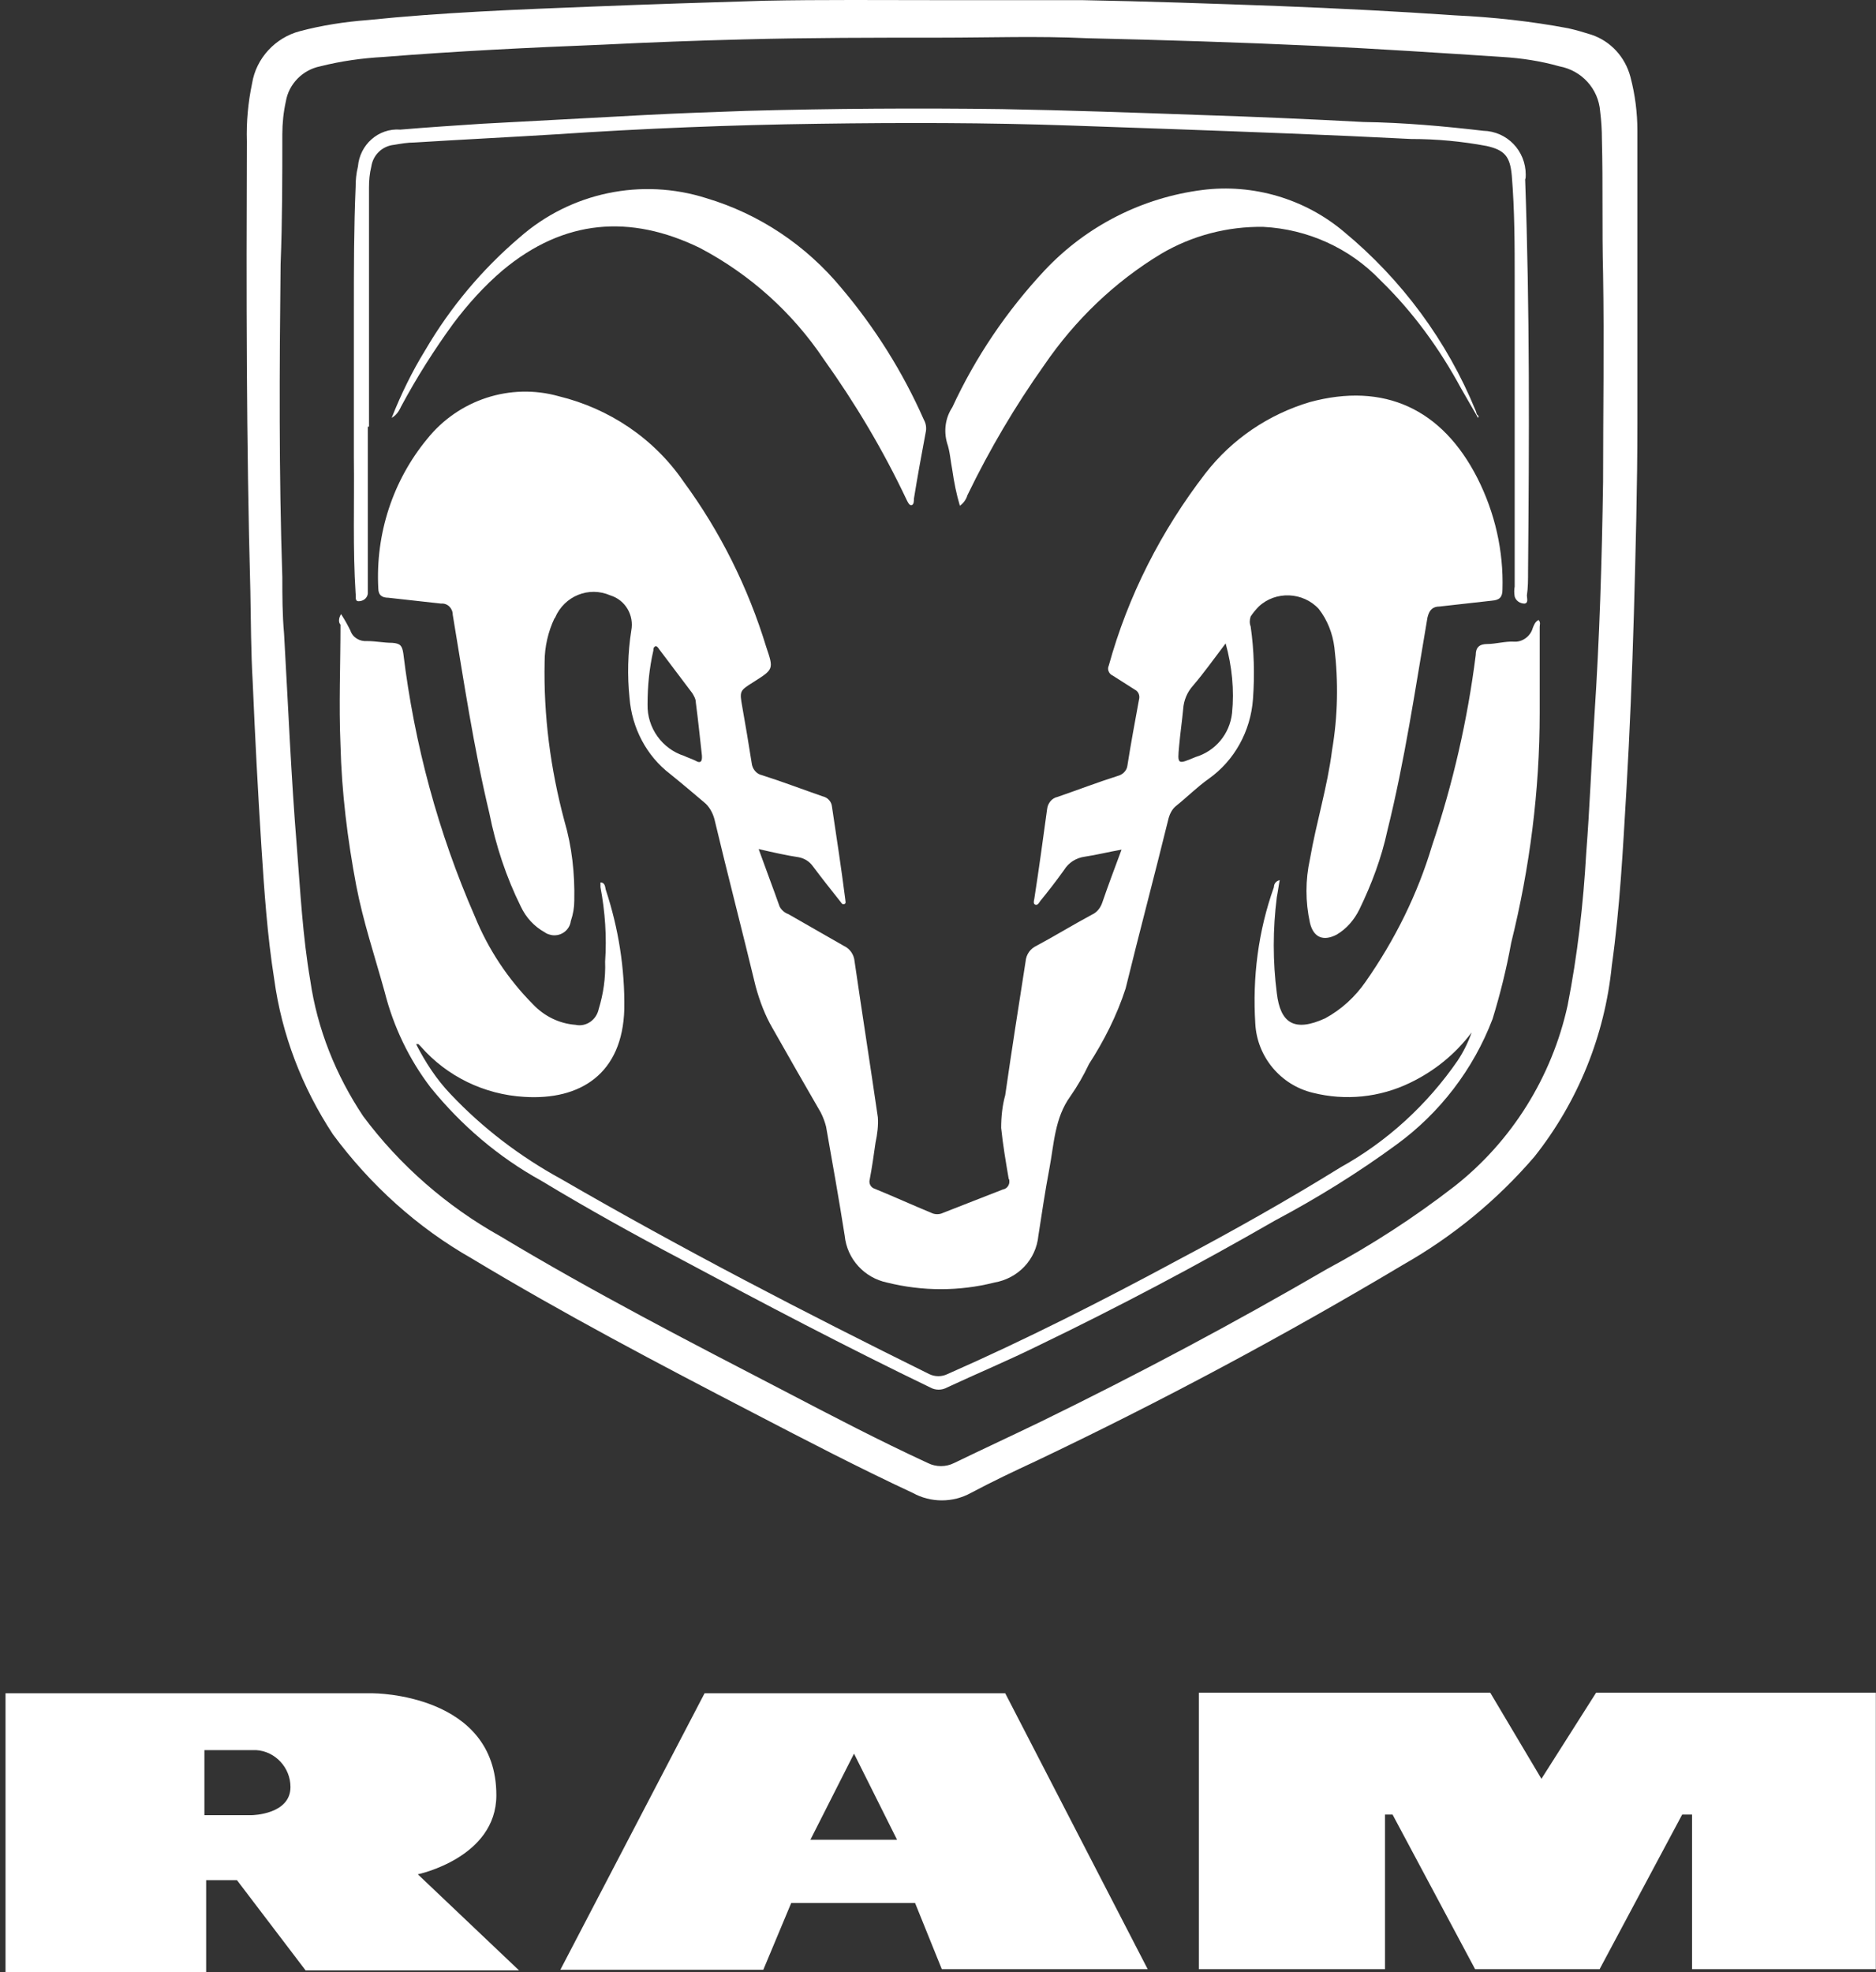
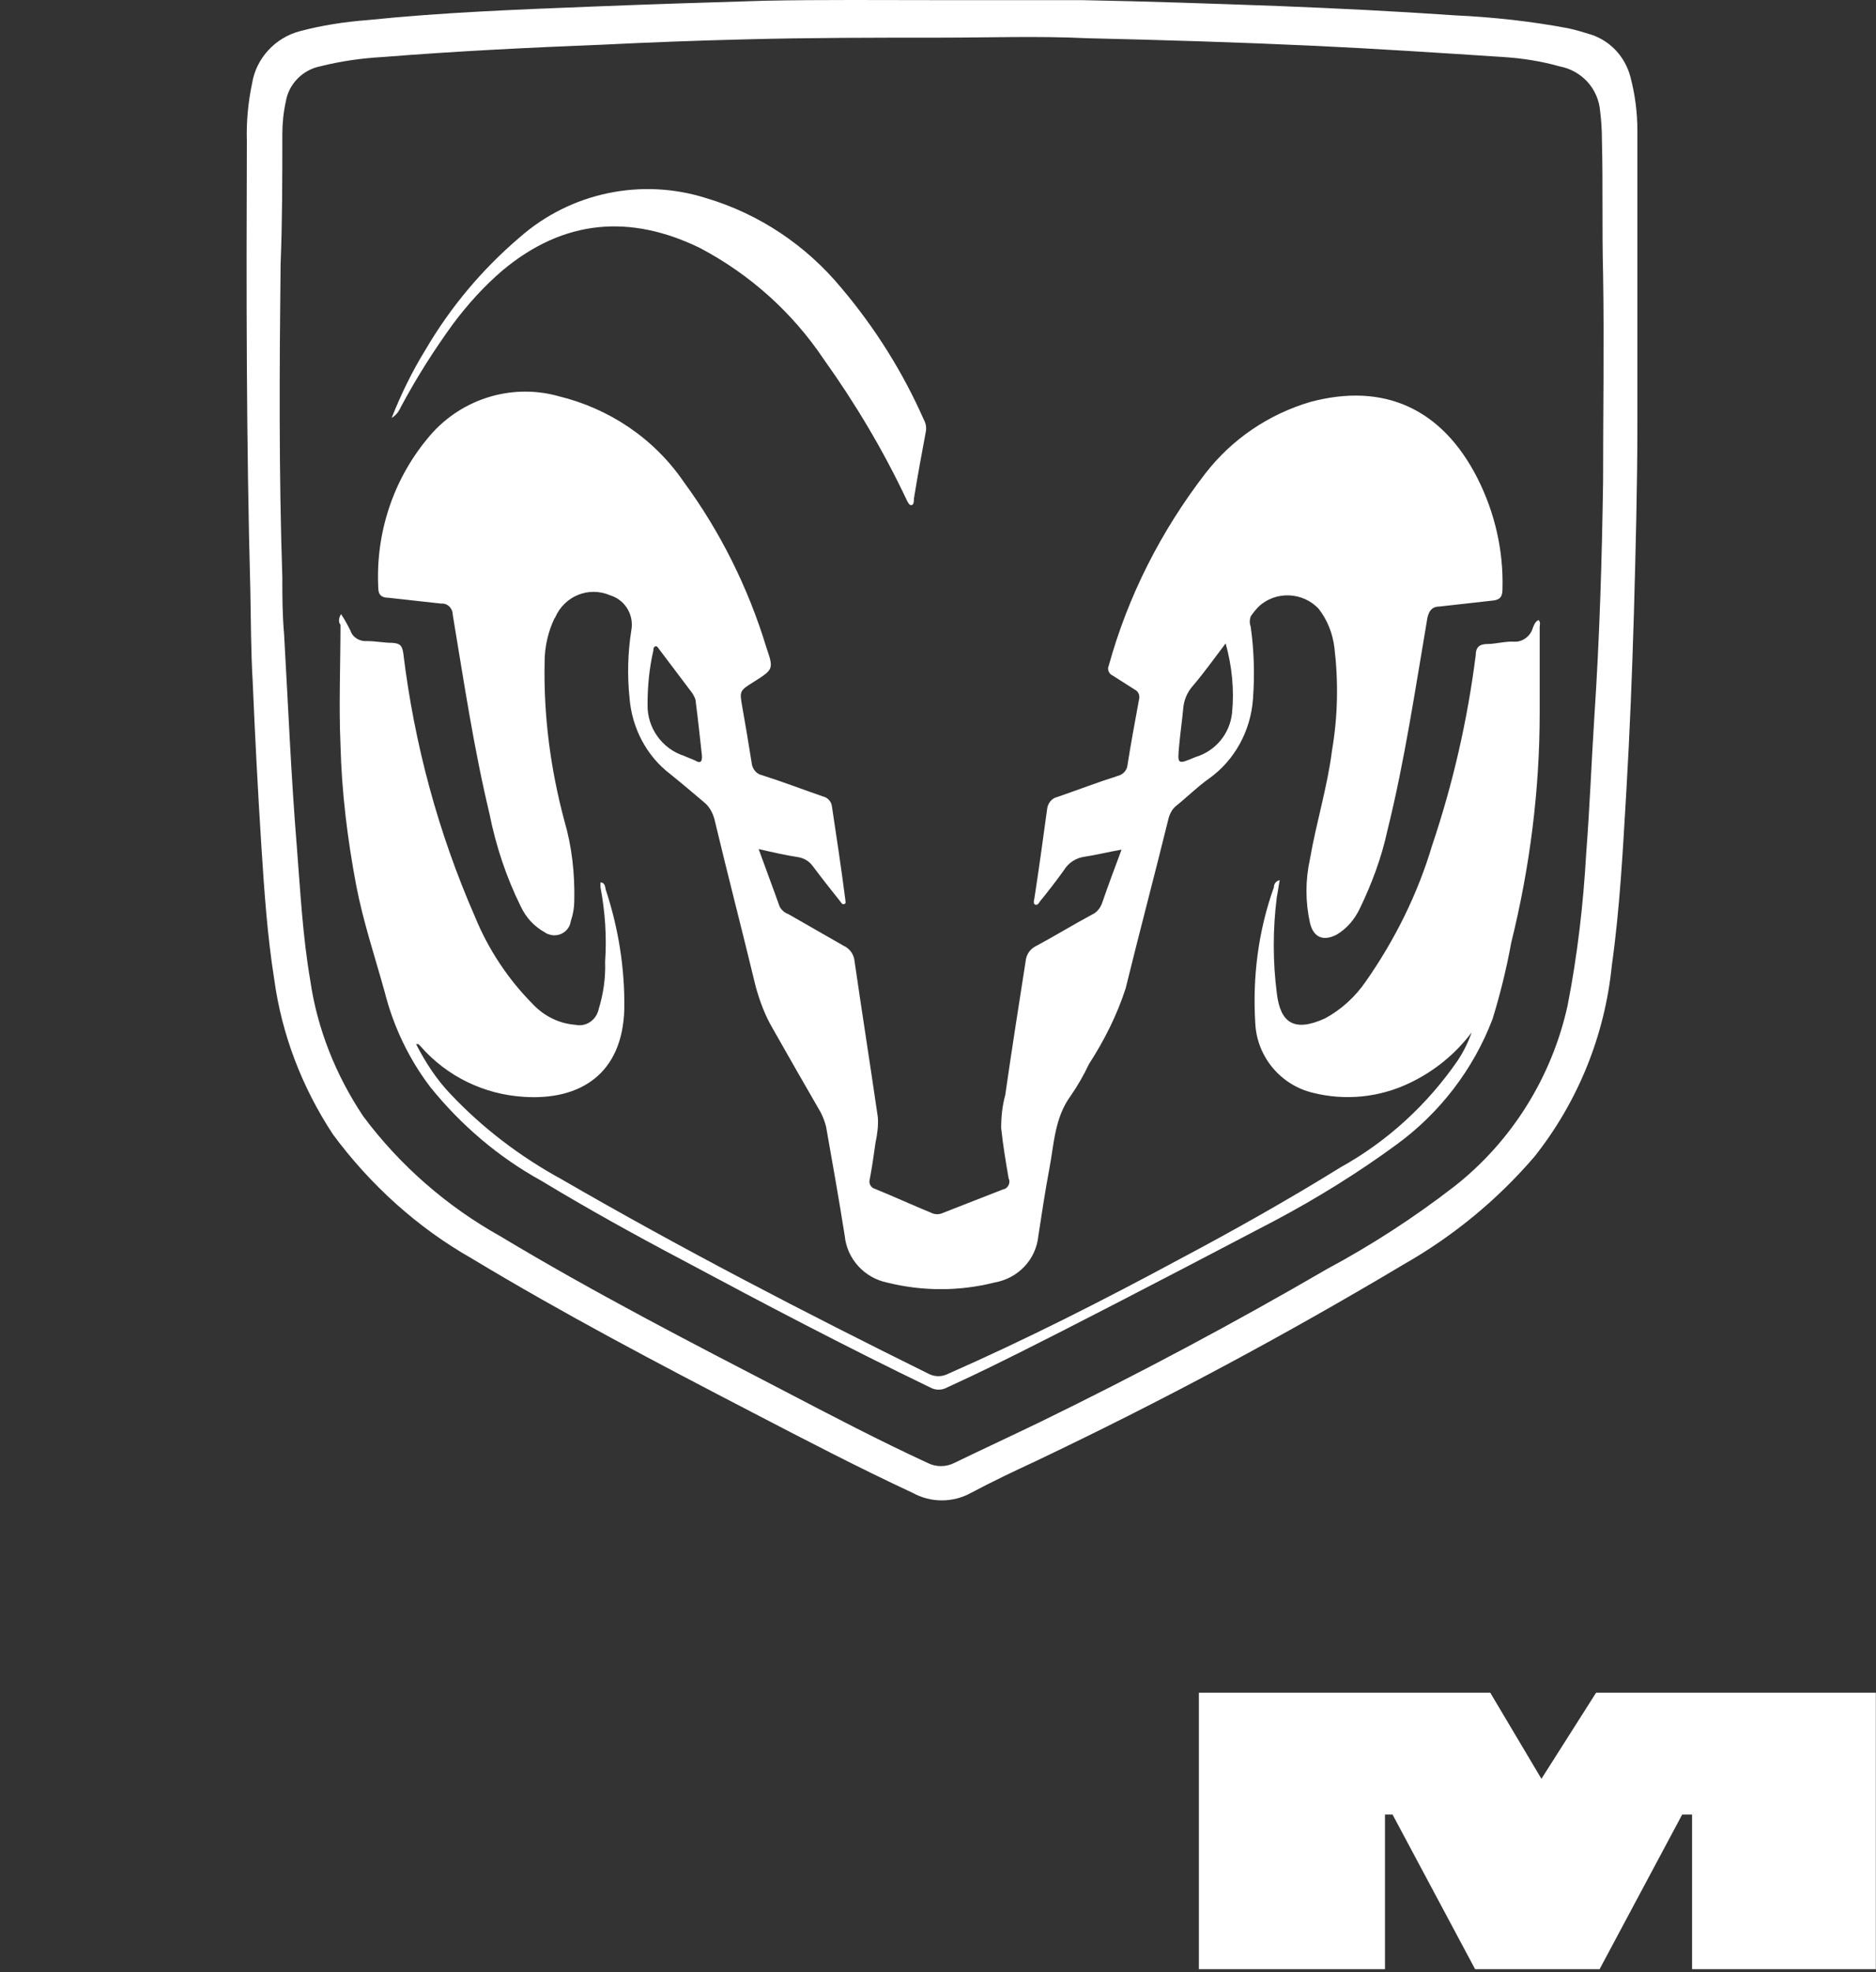
<svg xmlns="http://www.w3.org/2000/svg" width="117" height="123" viewBox="0 0 117 123" fill="none">
  <rect x="0" y="0" width="117" height="123" fill="#333333" stroke="none" />
  <path fill-rule="evenodd" clip-rule="evenodd" d="M105.528 122.817V113.171H104.912L99.761 122.817H91.999L86.849 113.171H86.377V122.817H74.771V105.571H92.942L96.134 110.942L99.544 105.571H116.99V122.817H105.528Z" fill="white" />
-   <path fill-rule="evenodd" clip-rule="evenodd" d="M26.059 116.898C26.059 116.898 30.956 115.875 30.956 111.965C30.956 105.607 23.267 105.607 23.267 105.607H0.344V123H12.857V117.263H14.779L19.059 122.89H32.371L26.059 116.898ZM12.748 113.208V109.152H15.976C17.173 109.225 18.116 110.248 18.116 111.454C18.116 113.171 15.722 113.208 15.722 113.208H12.748Z" fill="white" />
-   <path fill-rule="evenodd" clip-rule="evenodd" d="M62.693 105.607H43.941L34.946 122.854H47.604L49.345 118.688H57.071L58.739 122.817H71.579L62.693 105.607ZM50.542 114.742L53.262 109.371L55.946 114.742H50.542Z" fill="white" />
  <path d="M58.703 0.009C61.641 0.009 64.543 0.009 67.48 0.009C71.543 0.082 75.641 0.228 79.704 0.375C83.403 0.521 87.067 0.703 90.766 0.959C93.124 1.069 95.481 1.325 97.803 1.763C98.31 1.873 98.782 2.019 99.253 2.165C100.45 2.567 101.357 3.553 101.684 4.796C101.974 5.892 102.119 7.025 102.119 8.157C102.119 14.259 102.119 20.325 102.119 26.39C102.119 30.337 102.01 34.283 101.901 38.266C101.792 41.956 101.647 45.647 101.43 49.337C101.212 53.028 101.031 56.608 100.523 60.226C100.088 64.574 98.419 68.703 95.699 72.138C93.378 74.841 90.621 77.107 87.538 78.861C80.066 83.319 72.413 87.411 64.579 91.138C63.237 91.759 61.858 92.417 60.553 93.111C59.428 93.732 58.05 93.732 56.926 93.111C53.553 91.54 50.252 89.822 46.951 88.105C41.039 85.036 35.127 81.93 29.433 78.495C26.023 76.559 23.085 73.891 20.764 70.749C18.842 67.826 17.572 64.537 17.101 61.066C16.666 58.326 16.484 55.585 16.303 52.808C16.085 49.374 15.904 45.939 15.759 42.504C15.65 40.641 15.65 38.777 15.614 36.877C15.36 27.523 15.36 18.169 15.396 8.815C15.36 7.609 15.469 6.403 15.722 5.198C15.976 3.627 17.173 2.348 18.697 1.946C20.075 1.58 21.489 1.361 22.94 1.251C27.547 0.776 32.262 0.594 36.941 0.411C40.532 0.265 44.086 0.155 47.677 0.046C51.195 -0.027 55.003 0.009 58.703 0.009ZM58.703 2.348C54.604 2.348 50.506 2.348 46.407 2.457C43.469 2.53 40.532 2.64 37.594 2.786C32.987 2.969 28.49 3.188 23.92 3.553C22.578 3.627 21.272 3.809 19.966 4.138C18.878 4.357 18.008 5.234 17.826 6.33C17.681 6.988 17.608 7.682 17.608 8.377C17.608 11.081 17.608 13.784 17.5 16.488C17.427 22.992 17.391 29.496 17.608 36C17.608 37.169 17.608 38.302 17.717 39.544C17.971 43.966 18.153 48.423 18.515 52.845C18.733 55.622 18.878 58.399 19.349 61.139C19.785 64.172 20.945 67.058 22.65 69.616C24.935 72.686 27.873 75.243 31.21 77.107C36.977 80.578 42.998 83.684 48.983 86.79C51.92 88.324 54.858 89.859 57.869 91.248C58.377 91.503 58.993 91.503 59.501 91.248C61.315 90.371 63.128 89.53 64.942 88.653C70.999 85.694 76.911 82.551 82.75 79.153C85.543 77.655 88.191 75.938 90.694 74.001C94.284 71.188 96.787 67.168 97.766 62.71C98.383 59.568 98.746 56.389 98.927 53.21C99.145 50.397 99.253 47.547 99.435 44.697C99.761 39.8 99.906 34.941 99.979 30.044C99.979 25.733 100.051 21.385 99.979 17.073C99.906 14.296 99.979 11.482 99.906 8.705C99.906 8.121 99.87 7.536 99.797 6.952C99.689 5.527 98.637 4.394 97.258 4.138C96.098 3.809 94.901 3.627 93.704 3.553C89.787 3.298 85.906 3.042 82.025 2.859C77.31 2.64 72.558 2.494 67.807 2.384C64.724 2.238 61.713 2.348 58.703 2.348Z" fill="white" />
  <path d="M47.314 52.954C47.786 54.27 48.221 55.403 48.62 56.535C48.729 56.755 48.946 56.937 49.164 57.01C50.325 57.668 51.449 58.326 52.609 58.983C53.008 59.166 53.262 59.531 53.299 59.97C53.77 63.222 54.278 66.437 54.749 69.689C54.786 70.201 54.713 70.749 54.604 71.26C54.496 72.028 54.387 72.795 54.242 73.562C54.169 73.818 54.314 74.074 54.568 74.147C55.729 74.622 56.853 75.134 58.086 75.645C58.304 75.755 58.594 75.755 58.812 75.645C60.045 75.17 61.315 74.659 62.548 74.184C62.802 74.147 62.983 73.891 62.947 73.636C62.947 73.599 62.947 73.562 62.91 73.526C62.729 72.466 62.548 71.407 62.439 70.347C62.439 69.653 62.511 68.959 62.693 68.301C63.092 65.524 63.527 62.747 63.962 59.97C63.998 59.531 64.252 59.166 64.651 58.983C65.812 58.362 66.936 57.668 68.097 57.047C68.424 56.901 68.641 56.608 68.75 56.279C69.113 55.22 69.512 54.16 69.947 52.991C69.113 53.137 68.387 53.32 67.662 53.429C67.118 53.502 66.646 53.795 66.356 54.27C65.885 54.928 65.377 55.585 64.869 56.206C64.796 56.316 64.724 56.462 64.579 56.426C64.434 56.389 64.47 56.206 64.506 56.06C64.796 54.197 65.05 52.333 65.304 50.47C65.341 50.104 65.594 49.776 65.957 49.702C67.227 49.264 68.46 48.789 69.729 48.387C70.019 48.314 70.273 48.058 70.31 47.766C70.527 46.377 70.781 45.025 71.035 43.637C71.108 43.381 70.999 43.125 70.781 43.016C70.31 42.723 69.874 42.431 69.403 42.139C69.149 42.029 69.04 41.737 69.149 41.518C70.346 37.169 72.413 33.114 75.17 29.533C76.838 27.377 79.123 25.842 81.698 25.075C86.305 23.833 89.932 25.477 92.144 29.825C93.233 31.981 93.777 34.356 93.704 36.767C93.704 37.243 93.523 37.425 93.051 37.462L89.787 37.827C89.352 37.827 89.134 38.046 89.025 38.521C88.263 42.979 87.611 47.437 86.522 51.822C86.16 53.502 85.543 55.147 84.781 56.718C84.455 57.376 83.984 57.924 83.367 58.289C82.533 58.728 81.916 58.472 81.698 57.558C81.408 56.243 81.408 54.891 81.698 53.576C82.097 51.274 82.787 49.081 83.077 46.779C83.439 44.66 83.476 42.504 83.222 40.385C83.113 39.508 82.787 38.668 82.243 37.973C81.263 36.914 79.558 36.841 78.507 37.827C78.325 38.01 78.144 38.229 77.999 38.448C77.926 38.668 77.926 38.887 77.999 39.069C78.216 40.568 78.253 42.102 78.144 43.6C77.999 45.61 76.983 47.437 75.387 48.57C74.662 49.081 74.009 49.739 73.32 50.287C73.102 50.47 72.957 50.762 72.885 51.018C72.014 54.562 71.071 58.106 70.201 61.651C69.657 63.331 68.859 64.903 67.916 66.364C67.589 67.058 67.19 67.753 66.755 68.374C65.776 69.726 65.74 71.334 65.449 72.868C65.159 74.403 64.978 75.682 64.76 77.07C64.615 78.568 63.491 79.738 62.004 79.993C59.827 80.541 57.542 80.541 55.33 79.993C53.915 79.701 52.827 78.532 52.682 77.07C52.319 74.768 51.92 72.539 51.521 70.274C51.449 69.982 51.34 69.689 51.195 69.397C50.179 67.643 49.2 65.926 48.185 64.135C47.713 63.331 47.387 62.455 47.133 61.541C46.298 58.07 45.392 54.599 44.557 51.091C44.449 50.689 44.231 50.287 43.905 50.031C43.215 49.447 42.526 48.862 41.801 48.277C40.314 47.145 39.407 45.391 39.262 43.527C39.117 42.139 39.153 40.714 39.371 39.325C39.552 38.375 39.008 37.425 38.065 37.133C36.723 36.548 35.2 37.169 34.619 38.521C34.619 38.521 34.619 38.558 34.583 38.558C34.184 39.398 33.967 40.348 33.967 41.262C33.894 44.623 34.329 47.949 35.2 51.2C35.671 52.808 35.853 54.489 35.816 56.17C35.816 56.608 35.744 57.01 35.599 57.449C35.526 57.997 35.018 58.399 34.438 58.326C34.257 58.289 34.112 58.253 33.967 58.143C33.314 57.778 32.806 57.23 32.479 56.535C31.573 54.708 30.92 52.735 30.521 50.725C29.541 46.633 28.925 42.468 28.236 38.339C28.236 37.937 27.909 37.608 27.51 37.645L24.21 37.279C23.847 37.279 23.593 37.133 23.593 36.694C23.412 33.296 24.5 29.971 26.64 27.377C28.599 24.929 31.826 23.869 34.837 24.71C37.992 25.477 40.785 27.34 42.635 30.044C44.92 33.15 46.661 36.658 47.786 40.348C48.257 41.737 48.257 41.737 46.988 42.541C46.117 43.089 46.117 43.089 46.298 44.112C46.48 45.135 46.697 46.414 46.879 47.583C46.915 47.949 47.169 48.277 47.532 48.35C48.801 48.752 50.034 49.227 51.304 49.666C51.63 49.739 51.848 49.995 51.884 50.287C52.174 52.224 52.465 54.124 52.718 56.097C52.718 56.206 52.791 56.352 52.646 56.389C52.501 56.426 52.465 56.279 52.392 56.206C51.812 55.476 51.231 54.745 50.687 54.014C50.47 53.722 50.179 53.539 49.817 53.466C49.091 53.356 48.257 53.174 47.314 52.954ZM43.76 46.962C43.651 46.012 43.542 44.916 43.397 43.82C43.397 43.6 43.288 43.418 43.179 43.235L41.112 40.495C41.039 40.385 40.967 40.275 40.858 40.312C40.749 40.385 40.749 40.458 40.749 40.568C40.495 41.664 40.386 42.797 40.386 43.929C40.35 45.391 41.293 46.706 42.671 47.145C42.889 47.254 43.143 47.327 43.361 47.437C43.723 47.656 43.832 47.474 43.76 46.962ZM76.439 40.129C75.714 41.079 75.097 41.956 74.408 42.76C74.045 43.162 73.828 43.673 73.791 44.221C73.719 44.989 73.61 45.72 73.538 46.523C73.429 47.693 73.429 47.693 74.553 47.218C75.786 46.852 76.693 45.793 76.838 44.477C76.983 43.052 76.838 41.554 76.439 40.129Z" fill="white" />
-   <path d="M21.272 38.302C21.489 38.631 21.671 38.96 21.852 39.325C21.997 39.764 22.433 40.02 22.904 39.983C23.412 39.983 23.956 40.093 24.464 40.093C24.971 40.129 25.08 40.275 25.153 40.75C25.842 46.414 27.329 51.931 29.614 57.156C30.448 59.203 31.681 61.066 33.241 62.637C33.93 63.368 34.873 63.843 35.889 63.916C36.542 64.062 37.195 63.624 37.34 62.93C37.63 61.98 37.775 60.993 37.739 59.97C37.847 58.435 37.739 56.864 37.449 55.329C37.449 55.22 37.449 55.147 37.449 55.037C37.739 55.037 37.739 55.329 37.775 55.476C38.573 57.887 38.972 60.408 38.936 62.93C38.827 66.985 36.179 68.63 32.697 68.41C30.194 68.264 27.873 67.132 26.241 65.268L26.096 65.122H25.951C26.531 66.255 27.22 67.314 28.091 68.228C30.086 70.347 32.443 72.138 34.982 73.526C42.49 77.874 50.179 81.857 57.941 85.694C58.304 85.876 58.739 85.876 59.102 85.694C63.998 83.538 68.75 81.126 73.429 78.605C76.874 76.778 80.32 74.841 83.621 72.795C86.522 71.187 89.025 68.885 90.911 66.145C91.274 65.597 91.564 65.012 91.782 64.391C90.766 65.743 89.46 66.803 87.937 67.534C86.051 68.447 83.911 68.666 81.88 68.155C79.885 67.68 78.398 65.926 78.289 63.843C78.108 60.956 78.47 58.07 79.45 55.329C79.45 55.183 79.522 54.964 79.812 54.891C79.74 55.256 79.704 55.585 79.631 55.951C79.377 57.96 79.377 59.97 79.631 61.943C79.849 63.806 80.719 64.391 82.641 63.514C83.657 62.966 84.528 62.162 85.18 61.212C86.994 58.618 88.409 55.768 89.315 52.735C90.621 48.862 91.528 44.879 92.036 40.86C92.036 40.385 92.253 40.166 92.761 40.166C93.269 40.166 93.922 39.983 94.429 40.02C94.937 40.056 95.445 39.691 95.59 39.179C95.663 38.996 95.735 38.777 95.953 38.668C96.098 38.814 96.025 38.96 96.025 39.106C96.025 40.897 96.025 42.687 96.025 44.477C96.025 49.3 95.409 54.124 94.248 58.801C93.958 60.408 93.559 62.016 93.087 63.551C91.891 66.693 89.787 69.434 87.067 71.407C84.673 73.161 82.134 74.732 79.522 76.12C74.698 78.897 69.729 81.528 64.724 83.94C62.874 84.853 60.952 85.657 59.066 86.534C58.739 86.717 58.34 86.717 58.014 86.534C52.791 84.013 47.641 81.309 42.526 78.568C39.552 76.997 36.651 75.389 33.749 73.636C31.101 72.174 28.78 70.201 26.858 67.826C25.515 66.072 24.536 64.026 23.992 61.87C23.375 59.641 22.65 57.485 22.215 55.22C21.671 52.333 21.308 49.41 21.235 46.45C21.127 43.966 21.235 41.481 21.235 38.96C21.09 38.814 21.127 38.521 21.272 38.302Z" fill="white" />
-   <path d="M92.181 26.062L91.129 24.235C89.787 21.75 88.118 19.448 86.087 17.475C84.165 15.465 81.553 14.296 78.797 14.15C76.548 14.113 74.336 14.698 72.413 15.831C69.512 17.584 67.045 19.959 65.123 22.773C63.309 25.331 61.714 28.035 60.335 30.885C60.263 31.14 60.081 31.396 59.864 31.542C59.646 30.812 59.501 30.081 59.392 29.314C59.283 28.765 59.247 28.144 59.066 27.633C58.848 26.865 58.957 26.062 59.392 25.404C60.843 22.262 62.802 19.375 65.159 16.854C67.771 14.077 71.253 12.323 74.989 11.848C78.144 11.446 81.372 12.396 83.802 14.442C87.429 17.438 90.258 21.275 92.036 25.623C92.072 25.696 92.072 25.769 92.108 25.842C92.181 25.915 92.253 25.952 92.181 26.062Z" fill="white" />
+   <path d="M21.272 38.302C21.489 38.631 21.671 38.96 21.852 39.325C21.997 39.764 22.433 40.02 22.904 39.983C23.412 39.983 23.956 40.093 24.464 40.093C24.971 40.129 25.08 40.275 25.153 40.75C25.842 46.414 27.329 51.931 29.614 57.156C30.448 59.203 31.681 61.066 33.241 62.637C33.93 63.368 34.873 63.843 35.889 63.916C36.542 64.062 37.195 63.624 37.34 62.93C37.63 61.98 37.775 60.993 37.739 59.97C37.847 58.435 37.739 56.864 37.449 55.329C37.449 55.22 37.449 55.147 37.449 55.037C37.739 55.037 37.739 55.329 37.775 55.476C38.573 57.887 38.972 60.408 38.936 62.93C38.827 66.985 36.179 68.63 32.697 68.41C30.194 68.264 27.873 67.132 26.241 65.268L26.096 65.122H25.951C26.531 66.255 27.22 67.314 28.091 68.228C30.086 70.347 32.443 72.138 34.982 73.526C42.49 77.874 50.179 81.857 57.941 85.694C58.304 85.876 58.739 85.876 59.102 85.694C63.998 83.538 68.75 81.126 73.429 78.605C76.874 76.778 80.32 74.841 83.621 72.795C86.522 71.187 89.025 68.885 90.911 66.145C91.274 65.597 91.564 65.012 91.782 64.391C90.766 65.743 89.46 66.803 87.937 67.534C86.051 68.447 83.911 68.666 81.88 68.155C79.885 67.68 78.398 65.926 78.289 63.843C78.108 60.956 78.47 58.07 79.45 55.329C79.45 55.183 79.522 54.964 79.812 54.891C79.74 55.256 79.704 55.585 79.631 55.951C79.377 57.96 79.377 59.97 79.631 61.943C79.849 63.806 80.719 64.391 82.641 63.514C83.657 62.966 84.528 62.162 85.18 61.212C86.994 58.618 88.409 55.768 89.315 52.735C90.621 48.862 91.528 44.879 92.036 40.86C92.036 40.385 92.253 40.166 92.761 40.166C93.269 40.166 93.922 39.983 94.429 40.02C94.937 40.056 95.445 39.691 95.59 39.179C95.663 38.996 95.735 38.777 95.953 38.668C96.098 38.814 96.025 38.96 96.025 39.106C96.025 40.897 96.025 42.687 96.025 44.477C96.025 49.3 95.409 54.124 94.248 58.801C93.958 60.408 93.559 62.016 93.087 63.551C91.891 66.693 89.787 69.434 87.067 71.407C84.673 73.161 82.134 74.732 79.522 76.12C62.874 84.853 60.952 85.657 59.066 86.534C58.739 86.717 58.34 86.717 58.014 86.534C52.791 84.013 47.641 81.309 42.526 78.568C39.552 76.997 36.651 75.389 33.749 73.636C31.101 72.174 28.78 70.201 26.858 67.826C25.515 66.072 24.536 64.026 23.992 61.87C23.375 59.641 22.65 57.485 22.215 55.22C21.671 52.333 21.308 49.41 21.235 46.45C21.127 43.966 21.235 41.481 21.235 38.96C21.09 38.814 21.127 38.521 21.272 38.302Z" fill="white" />
  <path d="M24.427 26.062C25.008 24.6 25.697 23.175 26.531 21.823C28.091 19.156 30.086 16.781 32.407 14.807C35.599 11.994 40.024 11.081 44.05 12.359C47.35 13.346 50.252 15.283 52.465 17.95C54.568 20.434 56.309 23.212 57.615 26.171C57.76 26.427 57.796 26.719 57.724 27.012C57.47 28.363 57.216 29.752 56.998 31.104C56.998 31.25 56.998 31.469 56.853 31.506C56.708 31.542 56.599 31.287 56.527 31.14C55.076 28.071 53.335 25.148 51.376 22.408C49.418 19.485 46.77 17.11 43.651 15.465C39.298 13.346 35.163 13.675 31.355 16.854C30.194 17.84 29.179 18.973 28.272 20.179C27.075 21.823 25.987 23.54 25.008 25.367C24.863 25.696 24.681 25.915 24.427 26.062Z" fill="white" />
-   <path d="M22.94 26.573V36.439C22.94 36.621 22.94 36.841 22.94 37.023C22.904 37.316 22.65 37.498 22.36 37.498C22.106 37.498 22.215 37.169 22.179 37.023C21.997 34.21 22.106 31.36 22.07 28.546C22.07 25.44 22.07 22.371 22.07 19.265C22.07 16.744 22.07 14.186 22.179 11.665C22.179 11.227 22.215 10.825 22.324 10.386C22.433 9.034 23.593 7.975 24.971 8.084C26.676 7.938 28.417 7.829 30.049 7.719L40.278 7.171C42.381 7.061 44.449 6.988 46.552 6.915C51.884 6.769 57.18 6.732 62.511 6.805C66.61 6.878 70.745 7.025 74.843 7.171C78.253 7.28 81.626 7.427 85.035 7.609C87.538 7.646 90.004 7.865 92.507 8.157C93.994 8.194 95.155 9.4 95.155 10.898C95.155 11.007 95.155 11.117 95.119 11.19C95.409 19.302 95.373 27.413 95.3 35.635C95.3 36.146 95.3 36.658 95.227 37.133C95.227 37.316 95.336 37.608 95.082 37.645C94.792 37.645 94.538 37.462 94.466 37.206C94.429 36.987 94.429 36.767 94.466 36.585C94.466 30.191 94.466 23.833 94.466 17.475C94.466 15.283 94.466 13.127 94.284 10.934C94.175 9.765 93.849 9.363 92.725 9.107C91.165 8.815 89.606 8.669 88.01 8.669C83.04 8.413 78.035 8.23 73.03 8.048C70.962 7.975 68.859 7.902 66.755 7.829C61.532 7.646 56.273 7.646 51.05 7.719C45.609 7.792 40.133 8.011 34.692 8.377C31.754 8.559 28.78 8.705 25.842 8.888C25.407 8.888 25.008 8.961 24.572 9.034C23.847 9.107 23.267 9.655 23.158 10.386C23.049 10.825 23.013 11.263 23.013 11.702V26.61H22.94V26.573Z" fill="white" />
</svg>